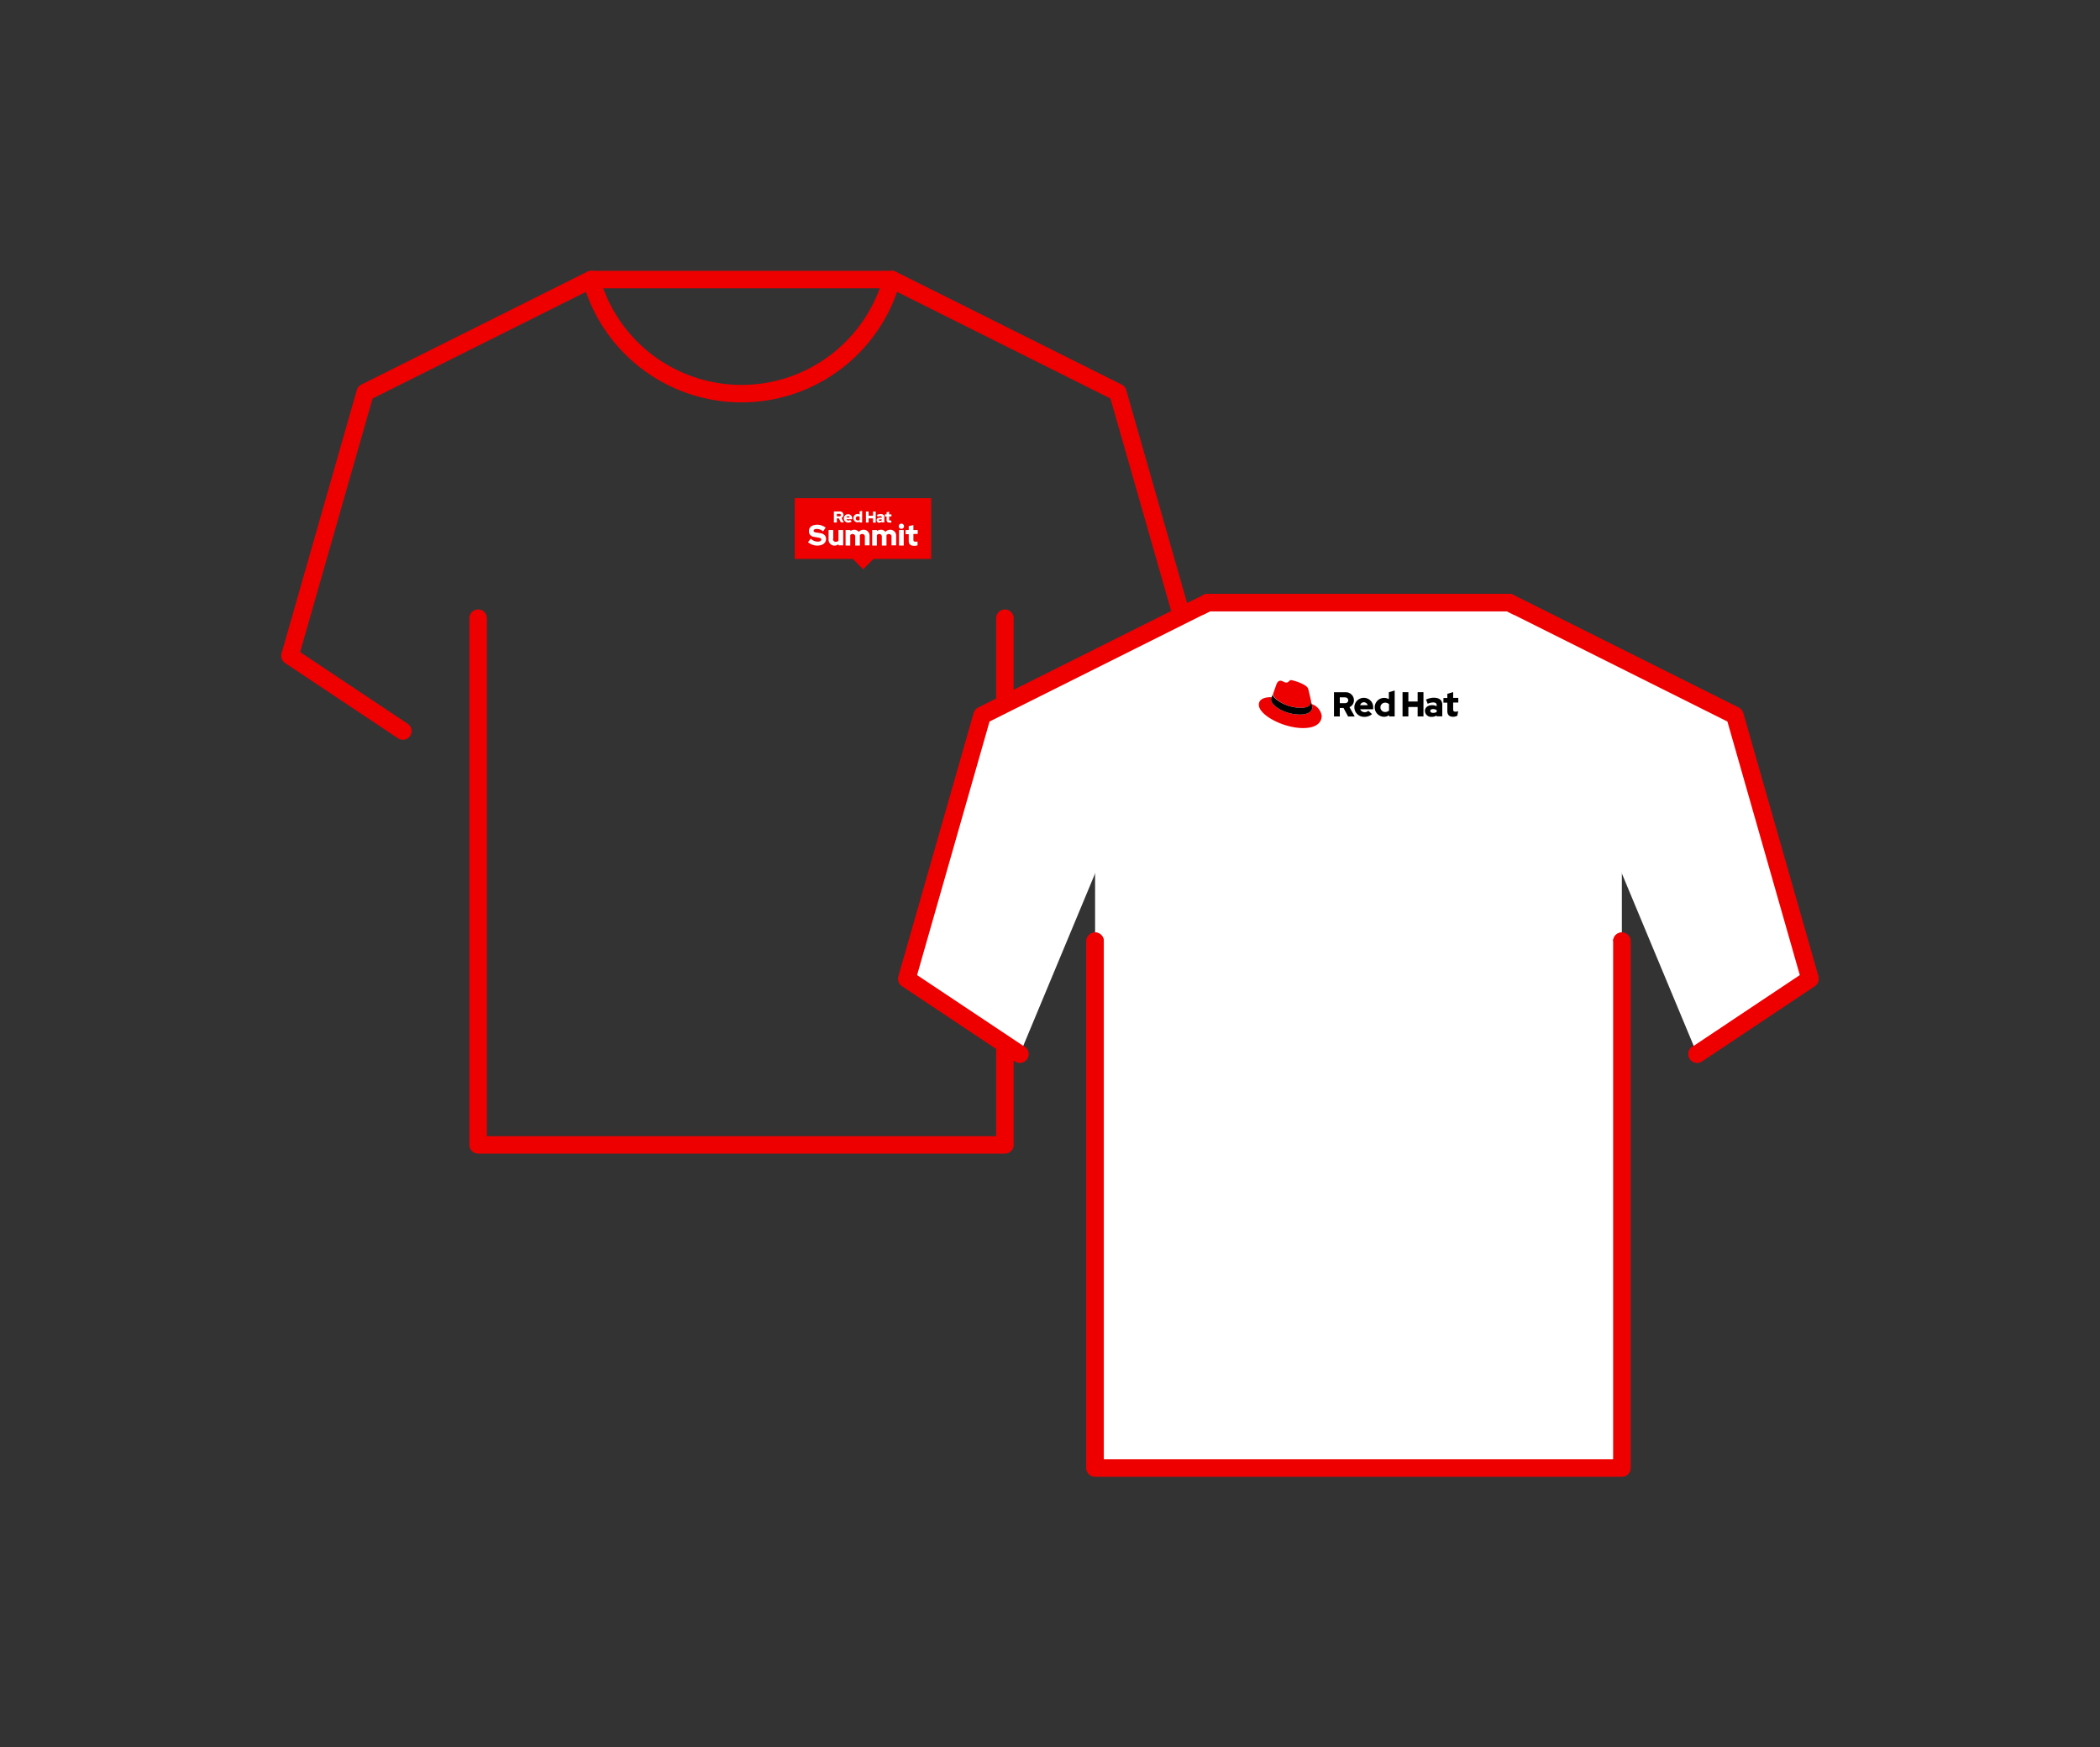
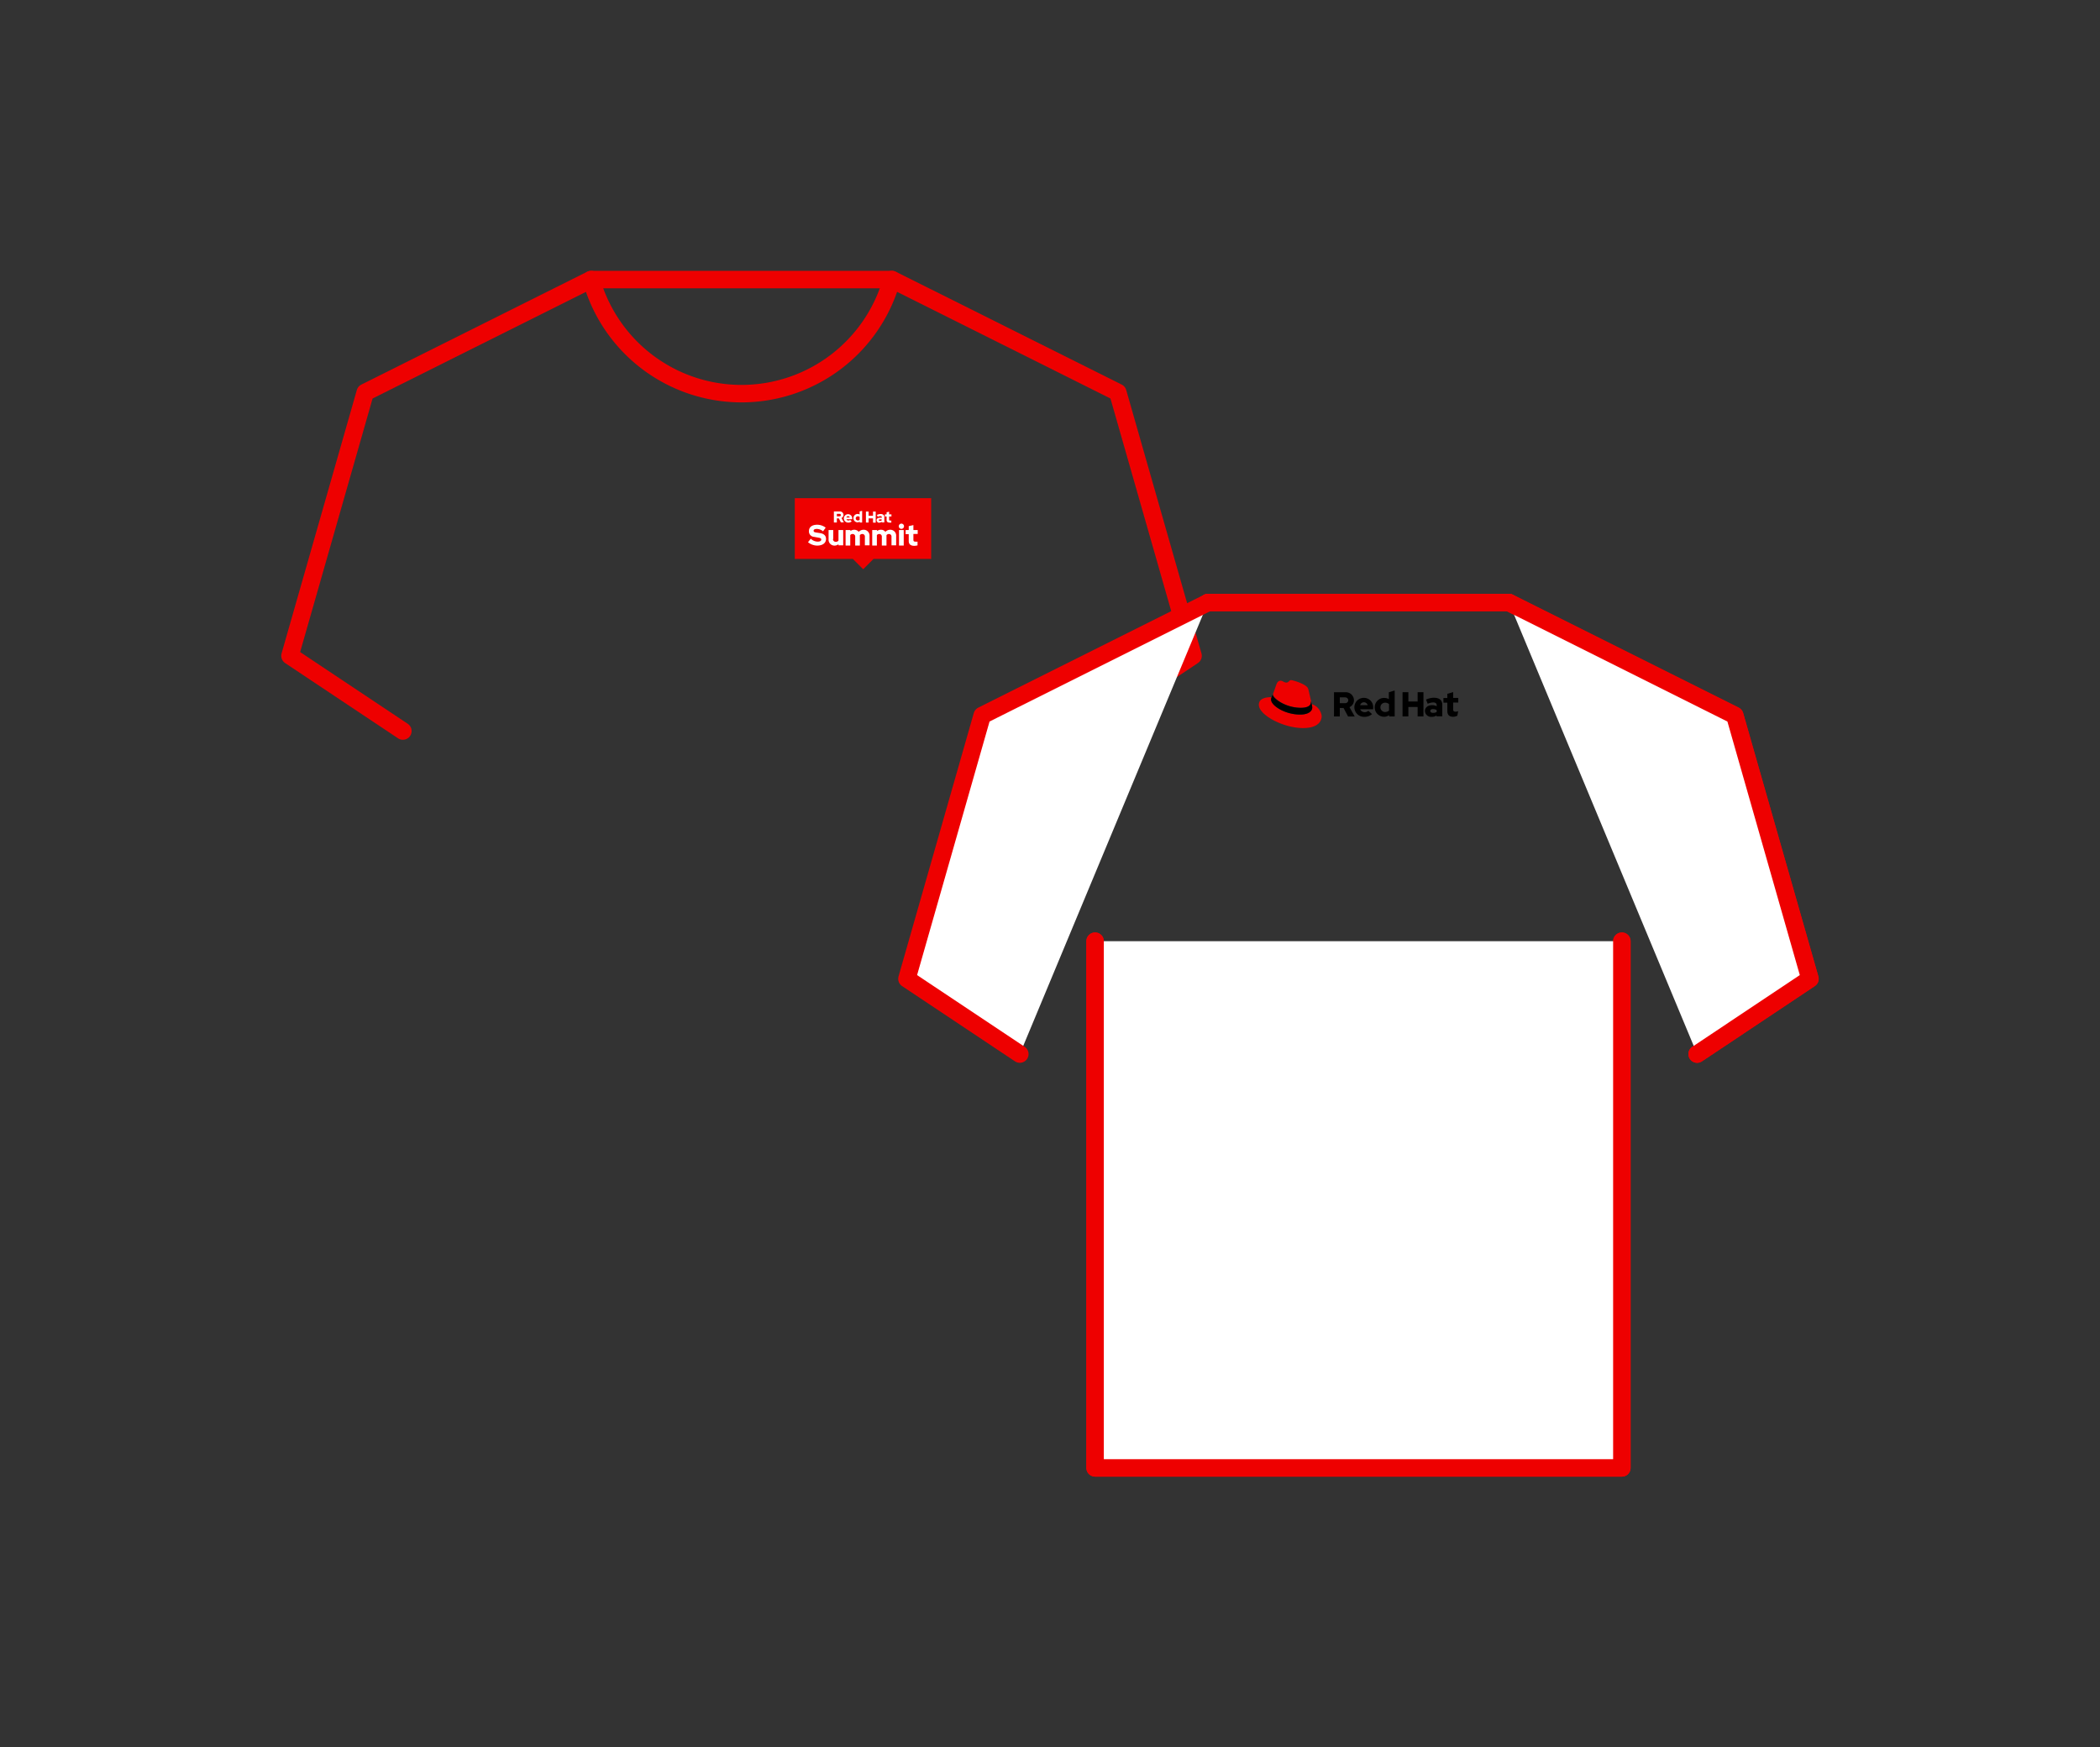
<svg xmlns="http://www.w3.org/2000/svg" id="e685446f-ba2a-40fa-95e0-35102b5d9e9e" data-name="Layer 1" width="360.5" height="300" viewBox="0 0 360.5 300">
  <rect x="0" y="0" width="360.5" height="300" fill="#333333" stroke="none" />
  <defs>
    <style>.a6967059-5899-4580-85a6-a9729f66ac6f{fill:#e00;}.ab1f35e4-beb7-451a-8dc2-215b5b16bde8,.eba67564-0d98-43be-81cc-43950ff7f586{fill:#fff;}.bd99f974-d141-4a6a-9bb2-e0c62ab1f9dc{fill:none;}.bd99f974-d141-4a6a-9bb2-e0c62ab1f9dc,.eba67564-0d98-43be-81cc-43950ff7f586{stroke:#e00;stroke-linecap:round;stroke-linejoin:round;stroke-width:3px;}</style>
  </defs>
  <title>BrandStandards-Logo-Summit_Logos-ASSETS</title>
  <polygon class="a6967059-5899-4580-85a6-a9729f66ac6f" points="159.85 85.53 136.44 85.53 136.44 95.96 146.41 95.96 148.18 97.73 149.95 95.96 159.85 95.96 159.85 85.53 159.85 85.53" />
  <path class="ab1f35e4-beb7-451a-8dc2-215b5b16bde8" d="M139.21,92.51a1.74,1.74,0,0,0,1.15.48c.39,0,.62-.12.62-.34s-.13-.28-.48-.34l-.76-.14a.93.93,0,0,1-.87-1c0-.67.53-1.08,1.42-1.08a2.4,2.4,0,0,1,1.45.5l-.45.63a1.69,1.69,0,0,0-1.06-.41c-.35,0-.56.11-.56.3s.12.26.41.31l.72.11c.66.11,1,.45,1,1,0,.7-.58,1.14-1.52,1.14a2.51,2.51,0,0,1-1.57-.58l.48-.62Z" />
  <path class="ab1f35e4-beb7-451a-8dc2-215b5b16bde8" d="M143,92.54a.45.45,0,0,0,.47.48.54.54,0,0,0,.47-.21V91h.81v2.62h-.81v-.18a1.11,1.11,0,0,1-.7.23,1,1,0,0,1-1-1.06V91h.8v1.5Z" />
  <path class="ab1f35e4-beb7-451a-8dc2-215b5b16bde8" d="M145.19,91h.8v.17a1.07,1.07,0,0,1,.66-.22,1,1,0,0,1,.77.36,1.13,1.13,0,0,1,.85-.36,1,1,0,0,1,1,1.05v1.62h-.8V92.15a.43.43,0,0,0-.43-.47.52.52,0,0,0-.43.2c0,.05,0,.11,0,.16v1.62h-.8V92.15a.43.43,0,0,0-.43-.47.5.5,0,0,0-.42.19v1.79h-.8V91Z" />
  <path class="ab1f35e4-beb7-451a-8dc2-215b5b16bde8" d="M149.76,91h.8v.17a1.09,1.09,0,0,1,.66-.22.94.94,0,0,1,.77.36,1.15,1.15,0,0,1,.85-.36,1,1,0,0,1,1,1.05v1.62h-.8V92.15a.43.43,0,0,0-.43-.47.54.54,0,0,0-.43.2.86.86,0,0,1,0,.16v1.62h-.8V92.15a.43.43,0,0,0-.43-.47.51.51,0,0,0-.42.19v1.79h-.8V91Z" />
  <path class="ab1f35e4-beb7-451a-8dc2-215b5b16bde8" d="M155.14,93.66h-.81V91h.81v2.62Zm-.85-3.3a.45.45,0,1,1,.45.44.45.45,0,0,1-.45-.44Z" />
  <path class="ab1f35e4-beb7-451a-8dc2-215b5b16bde8" d="M156,91.71h-.53V91H156v-.67l.8-.18V91h.74v.67h-.74v1c0,.24.09.32.35.32a1.49,1.49,0,0,0,.36,0v.64a2.1,2.1,0,0,1-.56.08c-.63,0-.95-.28-.95-.83V91.71Z" />
  <path class="ab1f35e4-beb7-451a-8dc2-215b5b16bde8" d="M143.2,89.7h.46V89H144l.35.68h.51l-.41-.75a.57.57,0,0,0,.35-.52.6.6,0,0,0-.65-.6h-1V89.7Zm.91-1.48a.22.22,0,0,1,.24.21.21.21,0,0,1-.24.21h-.45v-.42Zm.75.77a.73.73,0,0,0,.76.73.84.84,0,0,0,.59-.21l-.28-.25a.39.39,0,0,1-.29.1.34.34,0,0,1-.34-.22h1V89a.72.72,0,1,0-1.44,0m.72-.38a.32.32,0,0,1,.3.23h-.59a.3.3,0,0,1,.29-.23m2,1.09H148v-2l-.43.09v.53a.72.72,0,1,0-.37,1.35.64.64,0,0,0,.38-.12v.11Zm-.68-.71a.36.36,0,0,1,.37-.36.42.42,0,0,1,.3.11v.5a.42.42,0,0,1-.3.11.37.37,0,0,1-.37-.36m1.75.71h.46V89h.76v.73h.46V87.83h-.46v.72h-.76v-.72h-.46V89.7Zm2.34,0a.64.64,0,0,0,.39-.11v.09h.43v-.91c0-.34-.24-.53-.62-.53a1.49,1.49,0,0,0-.66.16l.15.31a1.18,1.18,0,0,1,.43-.11q.27,0,.27.21v.07a1.12,1.12,0,0,0-.32,0c-.36,0-.58.15-.58.42a.46.46,0,0,0,.51.44m-.13-.44c0-.1.09-.14.23-.14a1,1,0,0,1,.26,0v.18a.5.5,0,0,1-.27.07c-.14,0-.22-.06-.22-.14m1.34,0c0,.3.18.44.51.44a1,1,0,0,0,.3,0v-.35a.63.63,0,0,1-.19,0c-.14,0-.19,0-.19-.17v-.53h.4v-.36h-.4v-.46l-.43.1v.36h-.29v.36h.29v.62Z" />
-   <polyline class="bd99f974-d141-4a6a-9bb2-e0c62ab1f9dc" points="172.51 106.13 172.51 196.56 82.08 196.56 82.08 106.13" />
  <path class="bd99f974-d141-4a6a-9bb2-e0c62ab1f9dc" d="M153.09,48a26.78,26.78,0,0,1-51.59,0" />
  <polyline class="bd99f974-d141-4a6a-9bb2-e0c62ab1f9dc" points="69.16 125.51 49.78 112.59 62.7 67.37 101.46 48 153.13 48 191.89 67.37 204.81 112.59 185.43 125.51" />
-   <polygon class="ab1f35e4-beb7-451a-8dc2-215b5b16bde8" points="278.42 193.15 187.99 193.15 187.99 113.14 207.37 103.45 259.04 103.45 278.42 113.14 278.42 193.15" />
  <polyline class="bd99f974-d141-4a6a-9bb2-e0c62ab1f9dc" points="278.42 161.59 278.42 252.02 187.99 252.02 187.99 161.59" />
  <path class="bd99f974-d141-4a6a-9bb2-e0c62ab1f9dc" d="M207.37,103.45H259" />
-   <polyline class="bd99f974-d141-4a6a-9bb2-e0c62ab1f9dc" points="207.37 103.45 168.61 122.83 155.69 168.05 175.07 180.97" />
  <polyline class="bd99f974-d141-4a6a-9bb2-e0c62ab1f9dc" points="259.04 103.45 297.8 122.83 310.71 168.05 291.34 180.97" />
  <path d="M229,118.85H231a1.39,1.39,0,0,1,1.43,1.38,1.3,1.3,0,0,1-.77,1.18l.9,1.6h-1.14l-.78-1.46H230V123h-1Zm1,.87v1h.93a.5.5,0,0,0,.52-.48.51.51,0,0,0-.52-.51Z" />
  <path d="M234.22,123.07a1.65,1.65,0,0,1-1.72-1.63,1.62,1.62,0,0,1,1.65-1.63,1.6,1.6,0,0,1,1.58,1.7v.26h-2.24a.83.83,0,0,0,.77.5.84.84,0,0,0,.63-.24l.64.57A1.89,1.89,0,0,1,234.22,123.07Zm-.73-2h1.3a.69.69,0,0,0-.66-.5A.65.65,0,0,0,233.49,121.1Z" />
  <path d="M238.46,122.78a1.44,1.44,0,0,1-.85.28,1.62,1.62,0,0,1,0-3.24,1.71,1.71,0,0,1,.81.21v-1.18l1-.3V123h-.95Zm-.69-.54a1,1,0,0,0,.68-.25v-1.1a1,1,0,0,0-.68-.25.8.8,0,1,0,0,1.6Z" />
  <path d="M243.36,121.38h-1.59V123h-1v-4.16h1v1.6h1.59v-1.6h1V123h-1Z" />
  <path d="M246.63,122.82a1.42,1.42,0,0,1-.85.25,1.06,1.06,0,0,1-1.17-1c0-.55.45-1,1.23-1a1.7,1.7,0,0,1,.79.18v-.19c0-.3-.2-.46-.6-.46a2.33,2.33,0,0,0-.94.23l-.29-.72a3.29,3.29,0,0,1,1.3-.32c1,0,1.49.42,1.49,1.19v2h-1Zm-.59-.43a1.09,1.09,0,0,0,.59-.16v-.32a1.26,1.26,0,0,0-.62-.17c-.3,0-.48.12-.48.32S245.72,122.39,246,122.39Z" />
  <path d="M249.46,123.06c-.66,0-1-.32-1-1v-1.42h-.67v-.8h.67v-.72l1-.3v1h.88v.8h-.88v1.2c0,.27.14.37.43.37a1.08,1.08,0,0,0,.43-.1l-.14.78A1.53,1.53,0,0,1,249.46,123.06Z" />
  <path class="a6967059-5899-4580-85a6-a9729f66ac6f" d="M223.33,121.52c.71,0,1.73-.14,1.73-1a.62.62,0,0,0,0-.19l-.42-1.83c-.1-.41-.18-.59-.89-1a8.32,8.32,0,0,0-2.1-.74c-.33,0-.43.43-.82.43s-.66-.32-1-.32-.57.23-.74.71l-.54,1.54a.41.41,0,0,0,0,.11C218.51,119.81,220.57,121.52,223.33,121.52Zm1.84-.64a2.73,2.73,0,0,1,.1.57c0,.79-.89,1.23-2.07,1.23-2.65,0-5-1.55-5-2.57a1,1,0,0,1,.09-.42c-1,0-2.19.22-2.19,1.31,0,1.78,4.23,4,7.58,4,2.56,0,3.21-1.16,3.21-2.08A2.5,2.5,0,0,0,225.17,120.88Z" />
  <path d="M225.17,120.88a2.73,2.73,0,0,1,.1.57c0,.79-.89,1.23-2.07,1.23-2.65,0-5-1.55-5-2.57a1,1,0,0,1,.09-.42l.2-.51a.41.41,0,0,0,0,.11c0,.52,2.06,2.23,4.82,2.23.71,0,1.73-.14,1.73-1a.62.62,0,0,0,0-.19Z" />
  <polyline class="eba67564-0d98-43be-81cc-43950ff7f586" points="278.42 161.59 278.42 252.02 187.99 252.02 187.99 161.59" />
  <path class="eba67564-0d98-43be-81cc-43950ff7f586" d="M207.37,103.45H259" />
  <polyline class="eba67564-0d98-43be-81cc-43950ff7f586" points="207.37 103.45 168.61 122.83 155.69 168.05 175.07 180.97" />
  <polyline class="eba67564-0d98-43be-81cc-43950ff7f586" points="259.04 103.45 297.8 122.83 310.71 168.05 291.34 180.97" />
</svg>